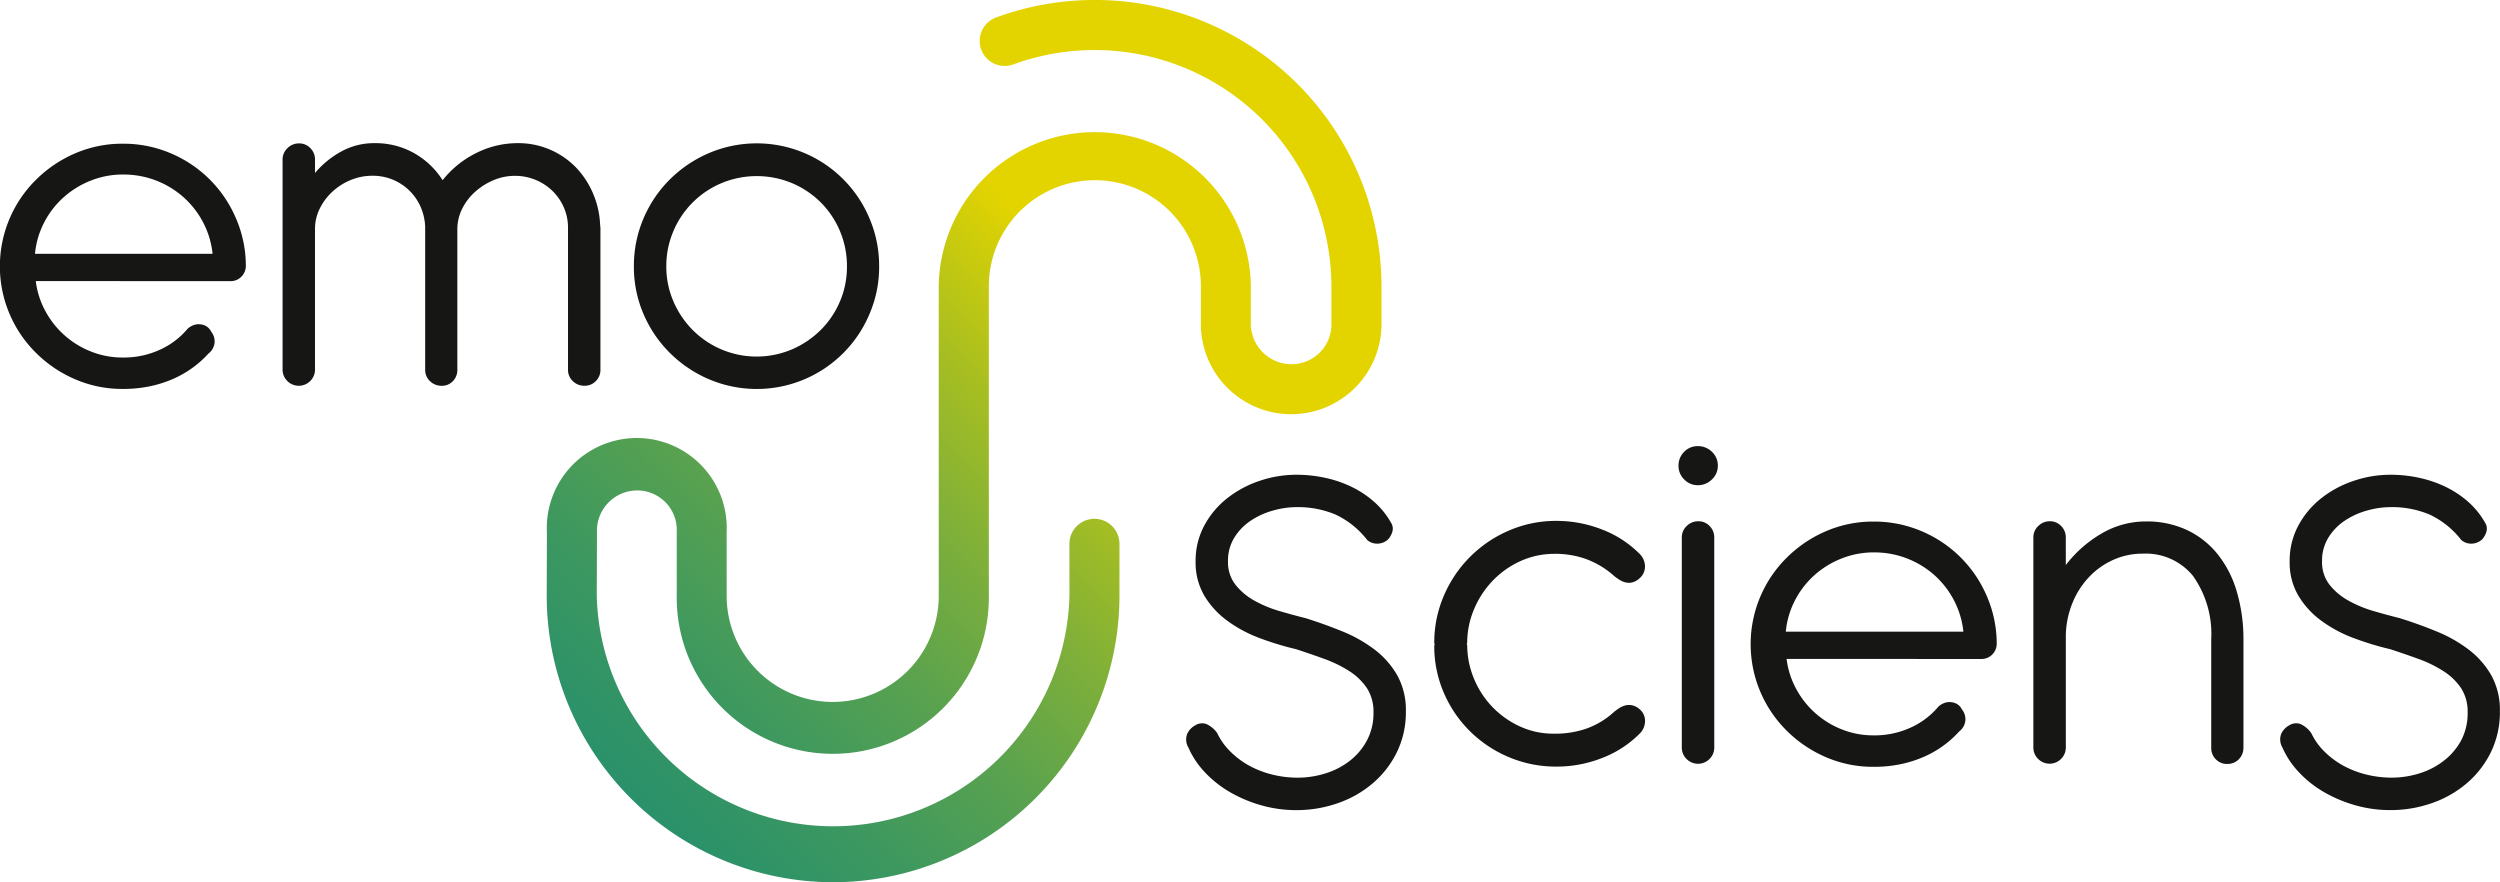
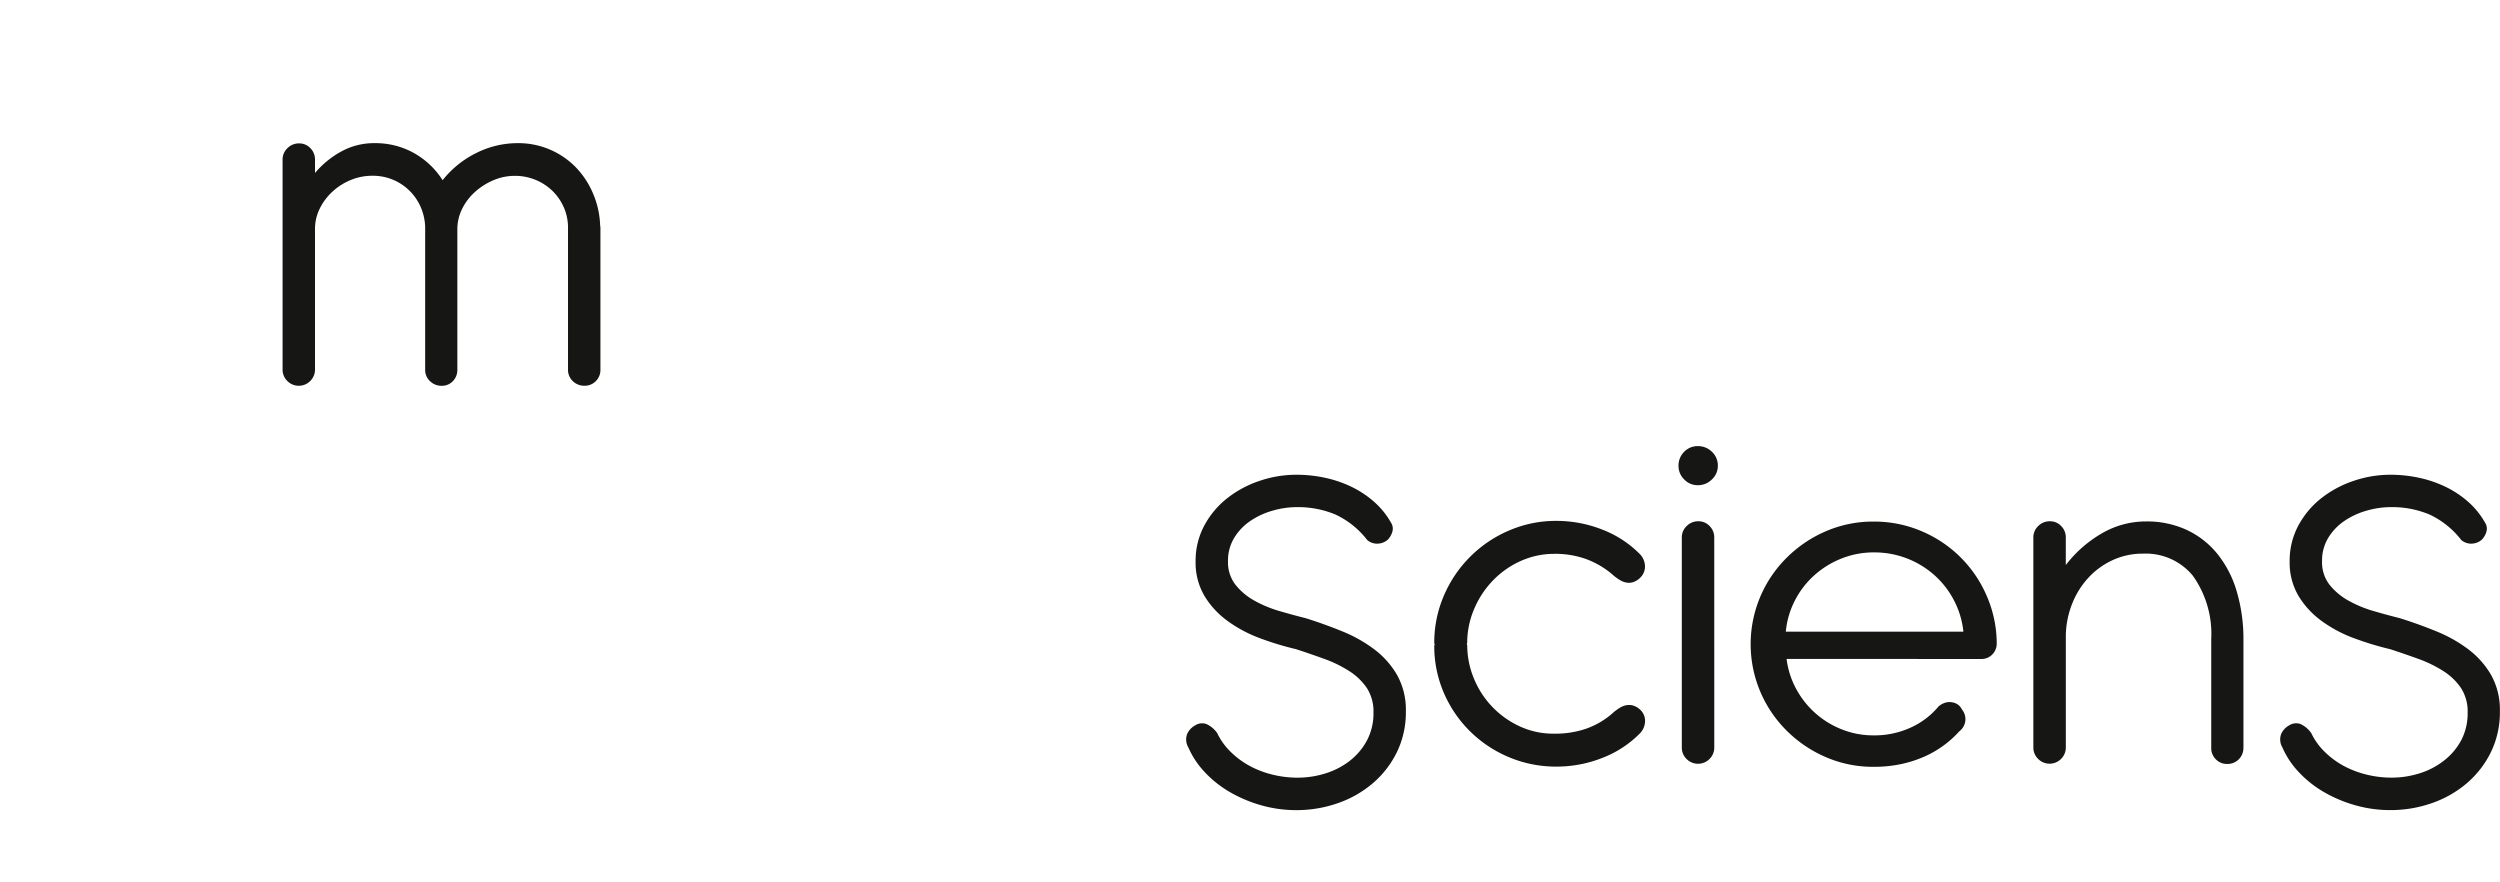
<svg xmlns="http://www.w3.org/2000/svg" width="226.699" height="80" viewBox="0 0 226.699 80">
  <defs>
    <linearGradient id="linear-gradient" x1="0.666" y1="0.338" x2="-0.105" y2="1.156" gradientUnits="objectBoundingBox">
      <stop offset="0" stop-color="#e3d400" />
      <stop offset="0.033" stop-color="#d5cf07" />
      <stop offset="0.163" stop-color="#a4bd23" />
      <stop offset="0.296" stop-color="#7aae3c" />
      <stop offset="0.431" stop-color="#57a150" />
      <stop offset="0.568" stop-color="#3d985f" />
      <stop offset="0.706" stop-color="#2a916a" />
      <stop offset="0.849" stop-color="#1e8d70" />
      <stop offset="1" stop-color="#1b8c73" />
    </linearGradient>
  </defs>
  <g id="logo-medium" transform="translate(-24.977 -53.833)">
    <g id="Groupe_1" data-name="Groupe 1" transform="translate(24.977 66.813)">
-       <path id="Tracé_1" data-name="Tracé 1" d="M28.222,84.03a7.626,7.626,0,0,0,.875,2.731,8.025,8.025,0,0,0,4.142,3.664,7.694,7.694,0,0,0,2.87.538,7.875,7.875,0,0,0,3.385-.714,7.059,7.059,0,0,0,2.5-1.9,1.641,1.641,0,0,1,.758-.386,1.477,1.477,0,0,1,.712.059,1.138,1.138,0,0,1,.654.584,1.409,1.409,0,0,1,.32.96,1.389,1.389,0,0,1-.549,1.027,9.29,9.29,0,0,1-1.424,1.28,9.4,9.4,0,0,1-1.76,1.016,10.672,10.672,0,0,1-2.112.677,11.821,11.821,0,0,1-2.473.245,10.761,10.761,0,0,1-4.329-.875,11.412,11.412,0,0,1-3.536-2.381,11.041,11.041,0,0,1,0-15.725,11.386,11.386,0,0,1,3.536-2.381,10.762,10.762,0,0,1,4.329-.875,10.933,10.933,0,0,1,4.32.862,11.1,11.1,0,0,1,5.92,5.872,10.863,10.863,0,0,1,.91,4.305,1.4,1.4,0,0,1-.4,1.016,1.37,1.37,0,0,1-1.027.408Zm16.032-2.473a7.891,7.891,0,0,0-.851-2.835,8.012,8.012,0,0,0-1.774-2.286,8.167,8.167,0,0,0-5.473-2.067,7.857,7.857,0,0,0-2.976.562,8.234,8.234,0,0,0-2.462,1.528,7.911,7.911,0,0,0-1.75,2.286,7.679,7.679,0,0,0-.818,2.813Z" transform="translate(-24.977 -71.523)" fill="#161615" />
      <path id="Tracé_2" data-name="Tracé 2" d="M62.82,74.215a8.319,8.319,0,0,1,2.4-1.96,6.15,6.15,0,0,1,2.987-.747,7.159,7.159,0,0,1,3.606.909,7.3,7.3,0,0,1,2.579,2.451,8.9,8.9,0,0,1,3.022-2.451,8.337,8.337,0,0,1,3.793-.909,7.27,7.27,0,0,1,5.28,2.206,7.79,7.79,0,0,1,1.563,2.4,8.036,8.036,0,0,1,.629,2.9.694.694,0,0,1,.024.211V92.038a1.422,1.422,0,0,1-.419,1.05,1.4,1.4,0,0,1-1.027.419,1.478,1.478,0,0,1-1.051-.413,1.387,1.387,0,0,1-.443-1.05V79.185a4.532,4.532,0,0,0-.386-1.867,4.736,4.736,0,0,0-1.038-1.493,4.868,4.868,0,0,0-3.384-1.353,4.972,4.972,0,0,0-1.96.4,5.95,5.95,0,0,0-1.669,1.062,5.1,5.1,0,0,0-1.168,1.539,4.15,4.15,0,0,0-.43,1.856V92.043a1.44,1.44,0,0,1-.408,1.05,1.363,1.363,0,0,1-1.016.419,1.48,1.48,0,0,1-1.051-.418,1.387,1.387,0,0,1-.443-1.05V79.085a4.94,4.94,0,0,0-.432-1.843,4.711,4.711,0,0,0-4.353-2.777,5.085,5.085,0,0,0-1.96.384A5.528,5.528,0,0,0,64.408,75.9a5.2,5.2,0,0,0-1.157,1.541A4.15,4.15,0,0,0,62.82,79.3V92.014a1.448,1.448,0,0,1-.43,1.062,1.465,1.465,0,0,1-2.08,0,1.44,1.44,0,0,1-.43-1.062V73a1.4,1.4,0,0,1,.443-1.038,1.454,1.454,0,0,1,1.051-.432,1.376,1.376,0,0,1,1.027.432A1.44,1.44,0,0,1,62.82,73Z" transform="translate(-34.256 -71.507)" fill="#161615" />
-       <path id="Tracé_3" data-name="Tracé 3" d="M104.144,78.34a11.109,11.109,0,0,1,2.4-3.547,11.4,11.4,0,0,1,3.547-2.381,11.082,11.082,0,0,1,14.543,5.928,10.93,10.93,0,0,1,.875,4.352,10.785,10.785,0,0,1-.875,4.32,11.088,11.088,0,0,1-14.543,5.92,11.377,11.377,0,0,1-3.547-2.381,11.14,11.14,0,0,1-2.4-3.536,10.8,10.8,0,0,1-.875-4.32A10.943,10.943,0,0,1,104.144,78.34Zm2.707,7.519a8.372,8.372,0,0,0,1.739,2.59,8.186,8.186,0,0,0,9.031,1.76,8.4,8.4,0,0,0,2.6-1.76,8.111,8.111,0,0,0,1.739-2.59,8,8,0,0,0,.63-3.163,8.159,8.159,0,0,0-2.369-5.8,8.251,8.251,0,0,0-2.6-1.749,8.335,8.335,0,0,0-6.417,0,8.159,8.159,0,0,0-4.353,4.352,8.01,8.01,0,0,0-.64,3.2,7.867,7.867,0,0,0,.64,3.155Z" transform="translate(-45.789 -71.516)" fill="#161615" />
    </g>
    <g id="Groupe_2" data-name="Groupe 2" transform="translate(132.545 94.287)">
      <path id="Tracé_4" data-name="Tracé 4" d="M178.136,127.276a12.074,12.074,0,0,1-2.918-1.565,7.745,7.745,0,0,1-2.08-2.262,5.92,5.92,0,0,1-.8-3.117,6.753,6.753,0,0,1,.8-3.28,7.914,7.914,0,0,1,2.089-2.473,9.7,9.7,0,0,1,2.929-1.563,10.35,10.35,0,0,1,3.313-.549,12.252,12.252,0,0,1,2.637.282,10.647,10.647,0,0,1,2.4.827,9.072,9.072,0,0,1,2.03,1.354,7.307,7.307,0,0,1,1.518,1.878.992.992,0,0,1,.117.853,1.717,1.717,0,0,1-.4.688,1.451,1.451,0,0,1-.851.362,1.384,1.384,0,0,1-1.016-.32,7.822,7.822,0,0,0-2.894-2.321,8.768,8.768,0,0,0-3.5-.666,7.881,7.881,0,0,0-2.193.32,6.946,6.946,0,0,0-2,.922,5,5,0,0,0-1.47,1.528,3.96,3.96,0,0,0-.571,2.134,3.321,3.321,0,0,0,.677,2.134,5.76,5.76,0,0,0,1.715,1.44,10.829,10.829,0,0,0,2.275.946q1.237.362,2.358.64,1.726.538,3.373,1.214a12.663,12.663,0,0,1,2.917,1.656,7.8,7.8,0,0,1,2.043,2.334,6.457,6.457,0,0,1,.77,3.243,8.249,8.249,0,0,1-.8,3.68,8.8,8.8,0,0,1-2.171,2.825,9.827,9.827,0,0,1-3.173,1.819,11.278,11.278,0,0,1-3.793.64,11.517,11.517,0,0,1-3.2-.445,12.349,12.349,0,0,1-2.835-1.2,9.919,9.919,0,0,1-2.264-1.8,7.788,7.788,0,0,1-1.483-2.229,1.424,1.424,0,0,1-.106-1.25,1.689,1.689,0,0,1,.712-.758,1.174,1.174,0,0,1,1.016-.128,2.421,2.421,0,0,1,.992.827,5.867,5.867,0,0,0,1.2,1.68,7.7,7.7,0,0,0,1.715,1.28,8.758,8.758,0,0,0,2.08.8,9.509,9.509,0,0,0,2.31.28,8.426,8.426,0,0,0,2.462-.373,6.9,6.9,0,0,0,2.206-1.12,5.8,5.8,0,0,0,1.589-1.856,5.241,5.241,0,0,0,.606-2.56,3.9,3.9,0,0,0-.606-2.229,5.5,5.5,0,0,0-1.611-1.541,11.386,11.386,0,0,0-2.264-1.1q-1.259-.456-2.544-.875A26.741,26.741,0,0,1,178.136,127.276Z" transform="translate(-171.489 -109.871)" fill="#161615" />
      <path id="Tracé_5" data-name="Tracé 5" d="M205.114,129.231l-.046.093c0,.016,0,.024.011.024s.011.008.011.024a.021.021,0,0,0,.024.022,7.911,7.911,0,0,0,.6,3.04,8.159,8.159,0,0,0,4.131,4.34,7.2,7.2,0,0,0,3.117.677,8.609,8.609,0,0,0,2.917-.443,7.319,7.319,0,0,0,2.56-1.541,5.841,5.841,0,0,1,.491-.35,1.809,1.809,0,0,1,.547-.232,1.355,1.355,0,0,1,.619,0,1.542,1.542,0,0,1,.677.373,1.365,1.365,0,0,1,.467,1.062,1.633,1.633,0,0,1-.538,1.177,9.649,9.649,0,0,1-3.384,2.171,11.246,11.246,0,0,1-4.108.77,10.954,10.954,0,0,1-4.305-.851,11.113,11.113,0,0,1-3.52-2.334A11,11,0,0,1,203,133.763a10.627,10.627,0,0,1-.875-4.292l.046-.141a.13.13,0,0,1-.046-.093,10.719,10.719,0,0,1,.875-4.305,11.181,11.181,0,0,1,5.9-5.9,10.7,10.7,0,0,1,4.305-.875,11.249,11.249,0,0,1,4.108.771,9.645,9.645,0,0,1,3.384,2.169,1.64,1.64,0,0,1,.538,1.179,1.408,1.408,0,0,1-.491,1.086,1.554,1.554,0,0,1-.664.373,1.309,1.309,0,0,1-.608,0,1.76,1.76,0,0,1-.547-.234,5.226,5.226,0,0,1-.491-.349,7.839,7.839,0,0,0-2.56-1.541,8.253,8.253,0,0,0-2.917-.466,7.452,7.452,0,0,0-3.081.688,8.108,8.108,0,0,0-2.485,1.785,8.407,8.407,0,0,0-1.67,2.579,7.849,7.849,0,0,0-.61,3.035Z" transform="translate(-179.635 -111.377)" fill="#161615" />
      <path id="Tracé_6" data-name="Tracé 6" d="M232.806,109.445a1.682,1.682,0,0,1,1.237-.514,1.792,1.792,0,0,1,1.28.514,1.7,1.7,0,0,1,.536,1.28,1.661,1.661,0,0,1-.536,1.224,1.774,1.774,0,0,1-1.28.526,1.667,1.667,0,0,1-1.237-.526,1.694,1.694,0,0,1-.514-1.224,1.739,1.739,0,0,1,.514-1.28Zm2.729,26.795a1.449,1.449,0,0,1-.432,1.062,1.465,1.465,0,0,1-2.08,0,1.44,1.44,0,0,1-.432-1.062V117.215a1.4,1.4,0,0,1,.443-1.038,1.456,1.456,0,0,1,1.051-.432,1.376,1.376,0,0,1,1.027.432,1.44,1.44,0,0,1,.421,1.038Z" transform="translate(-187.653 -108.931)" fill="#161615" />
      <path id="Tracé_7" data-name="Tracé 7" d="M244.468,130.7a7.632,7.632,0,0,0,.875,2.731,8.025,8.025,0,0,0,4.142,3.664,7.709,7.709,0,0,0,2.87.538,7.874,7.874,0,0,0,3.384-.714,7.051,7.051,0,0,0,2.5-1.9,1.644,1.644,0,0,1,.758-.386,1.475,1.475,0,0,1,.712.059,1.137,1.137,0,0,1,.654.584,1.41,1.41,0,0,1,.32.96,1.389,1.389,0,0,1-.549,1.027,9.391,9.391,0,0,1-3.185,2.3,10.7,10.7,0,0,1-2.112.677,11.841,11.841,0,0,1-2.473.245,10.761,10.761,0,0,1-4.329-.875,11.4,11.4,0,0,1-3.536-2.381,11.042,11.042,0,0,1,0-15.727,11.376,11.376,0,0,1,3.536-2.381,10.763,10.763,0,0,1,4.329-.875,10.929,10.929,0,0,1,4.32.862,11.108,11.108,0,0,1,5.928,5.87,10.879,10.879,0,0,1,.91,4.305,1.4,1.4,0,0,1-.4,1.014,1.366,1.366,0,0,1-1.027.41ZM260.5,128.23a7.891,7.891,0,0,0-.851-2.835,8,8,0,0,0-1.774-2.288,8.172,8.172,0,0,0-5.473-2.065,7.857,7.857,0,0,0-2.976.562,8.219,8.219,0,0,0-2.462,1.528,7.912,7.912,0,0,0-1.75,2.286,7.68,7.68,0,0,0-.818,2.813Z" transform="translate(-190.028 -111.404)" fill="#161615" />
      <path id="Tracé_8" data-name="Tracé 8" d="M295.17,138.75a1.44,1.44,0,0,1-1.47,1.47,1.392,1.392,0,0,1-1.027-.419,1.422,1.422,0,0,1-.421-1.05V128.88a9.073,9.073,0,0,0-1.669-5.731,5.526,5.526,0,0,0-4.539-2,6.455,6.455,0,0,0-2.672.56,6.929,6.929,0,0,0-2.193,1.553,7.52,7.52,0,0,0-1.505,2.344,8.2,8.2,0,0,0-.608,2.918V138.7a1.45,1.45,0,0,1-.432,1.062,1.465,1.465,0,0,1-2.08,0,1.44,1.44,0,0,1-.432-1.062V119.682a1.4,1.4,0,0,1,.443-1.038,1.456,1.456,0,0,1,1.051-.432,1.376,1.376,0,0,1,1.027.432,1.44,1.44,0,0,1,.421,1.038v2.5a11.158,11.158,0,0,1,3.262-2.869,7.924,7.924,0,0,1,4.027-1.085,8.577,8.577,0,0,1,3.629.747,7.847,7.847,0,0,1,2.777,2.134,9.76,9.76,0,0,1,1.774,3.36,15.165,15.165,0,0,1,.64,4.4v9.871Z" transform="translate(-199.306 -111.398)" fill="#161615" />
      <path id="Tracé_9" data-name="Tracé 9" d="M313.265,127.276a12.074,12.074,0,0,1-2.918-1.565,7.745,7.745,0,0,1-2.08-2.262,5.919,5.919,0,0,1-.8-3.117,6.754,6.754,0,0,1,.8-3.28,7.913,7.913,0,0,1,2.089-2.473,9.708,9.708,0,0,1,2.929-1.563,10.349,10.349,0,0,1,3.313-.549,12.254,12.254,0,0,1,2.637.282,10.649,10.649,0,0,1,2.4.827,9.072,9.072,0,0,1,2.03,1.353,7.306,7.306,0,0,1,1.518,1.878.992.992,0,0,1,.117.853,1.717,1.717,0,0,1-.4.688,1.451,1.451,0,0,1-.851.362,1.384,1.384,0,0,1-1.016-.32,7.815,7.815,0,0,0-2.894-2.321,8.769,8.769,0,0,0-3.5-.666,7.881,7.881,0,0,0-2.193.32,6.946,6.946,0,0,0-2,.921,4.994,4.994,0,0,0-1.47,1.528,3.966,3.966,0,0,0-.571,2.134,3.321,3.321,0,0,0,.677,2.134,5.759,5.759,0,0,0,1.715,1.44,10.822,10.822,0,0,0,2.275.945q1.237.362,2.358.64,1.728.538,3.372,1.214a12.686,12.686,0,0,1,2.918,1.656,7.806,7.806,0,0,1,2.041,2.334,6.458,6.458,0,0,1,.77,3.243,8.249,8.249,0,0,1-.8,3.68,8.8,8.8,0,0,1-2.171,2.825,9.828,9.828,0,0,1-3.173,1.819,11.278,11.278,0,0,1-3.793.64,11.517,11.517,0,0,1-3.2-.445,12.349,12.349,0,0,1-2.835-1.2,9.919,9.919,0,0,1-2.264-1.8,7.786,7.786,0,0,1-1.483-2.229,1.424,1.424,0,0,1-.106-1.25,1.69,1.69,0,0,1,.712-.758,1.174,1.174,0,0,1,1.016-.128,2.421,2.421,0,0,1,.992.827,5.854,5.854,0,0,0,1.2,1.68,7.679,7.679,0,0,0,1.715,1.28,8.752,8.752,0,0,0,2.08.8,9.5,9.5,0,0,0,2.31.28,8.436,8.436,0,0,0,2.462-.373,6.905,6.905,0,0,0,2.2-1.12A5.8,5.8,0,0,0,323,136.589a5.241,5.241,0,0,0,.606-2.56A3.9,3.9,0,0,0,323,131.8a5.5,5.5,0,0,0-1.611-1.541,11.382,11.382,0,0,0-2.264-1.1q-1.259-.456-2.544-.875a26.74,26.74,0,0,1-3.315-1.011Z" transform="translate(-207.41 -109.871)" fill="#161615" />
    </g>
    <path id="Tracé_10" data-name="Tracé 10" d="M145.079,117.933" transform="translate(-31.925 -17.037)" fill="none" stroke="#707070" stroke-linecap="round" stroke-width="5" />
    <path id="Tracé_11" data-name="Tracé 11" d="M145.079,117.933" transform="translate(-31.925 -17.037)" fill="none" stroke="#707070" stroke-linecap="round" stroke-width="5" />
    <g id="Groupe_3" data-name="Groupe 3" transform="translate(74.552 53.833)">
-       <path id="Tracé_12" data-name="Tracé 12" d="M118.466,133.833A26,26,0,0,1,92.5,107.865l.019-5.736a8.159,8.159,0,1,1,16.3-.072v5.812a9.615,9.615,0,1,0,19.23,0V79.8a14.151,14.151,0,0,1,28.3,0V83a3.7,3.7,0,0,0,3.691,3.862,3.622,3.622,0,0,0,3.617-3.788V79.834a21.473,21.473,0,0,0-28.846-20.158,2.268,2.268,0,1,1-1.561-4.259A26.006,26.006,0,0,1,168.2,79.828v3.235a8.191,8.191,0,1,1-16.378-.074v-3.2a9.615,9.615,0,1,0-19.23,0V107.87a14.151,14.151,0,1,1-28.3,0v-5.812a3.584,3.584,0,0,0-3.573-3.752,3.659,3.659,0,0,0-3.661,3.822l-.019,5.747a21.438,21.438,0,0,0,42.862-.011v-4.648a2.269,2.269,0,1,1,4.536,0v4.654A26,26,0,0,1,118.466,133.833Z" transform="translate(-92.5 -53.833)" fill="url(#linear-gradient)" />
-     </g>
+       </g>
  </g>
</svg>